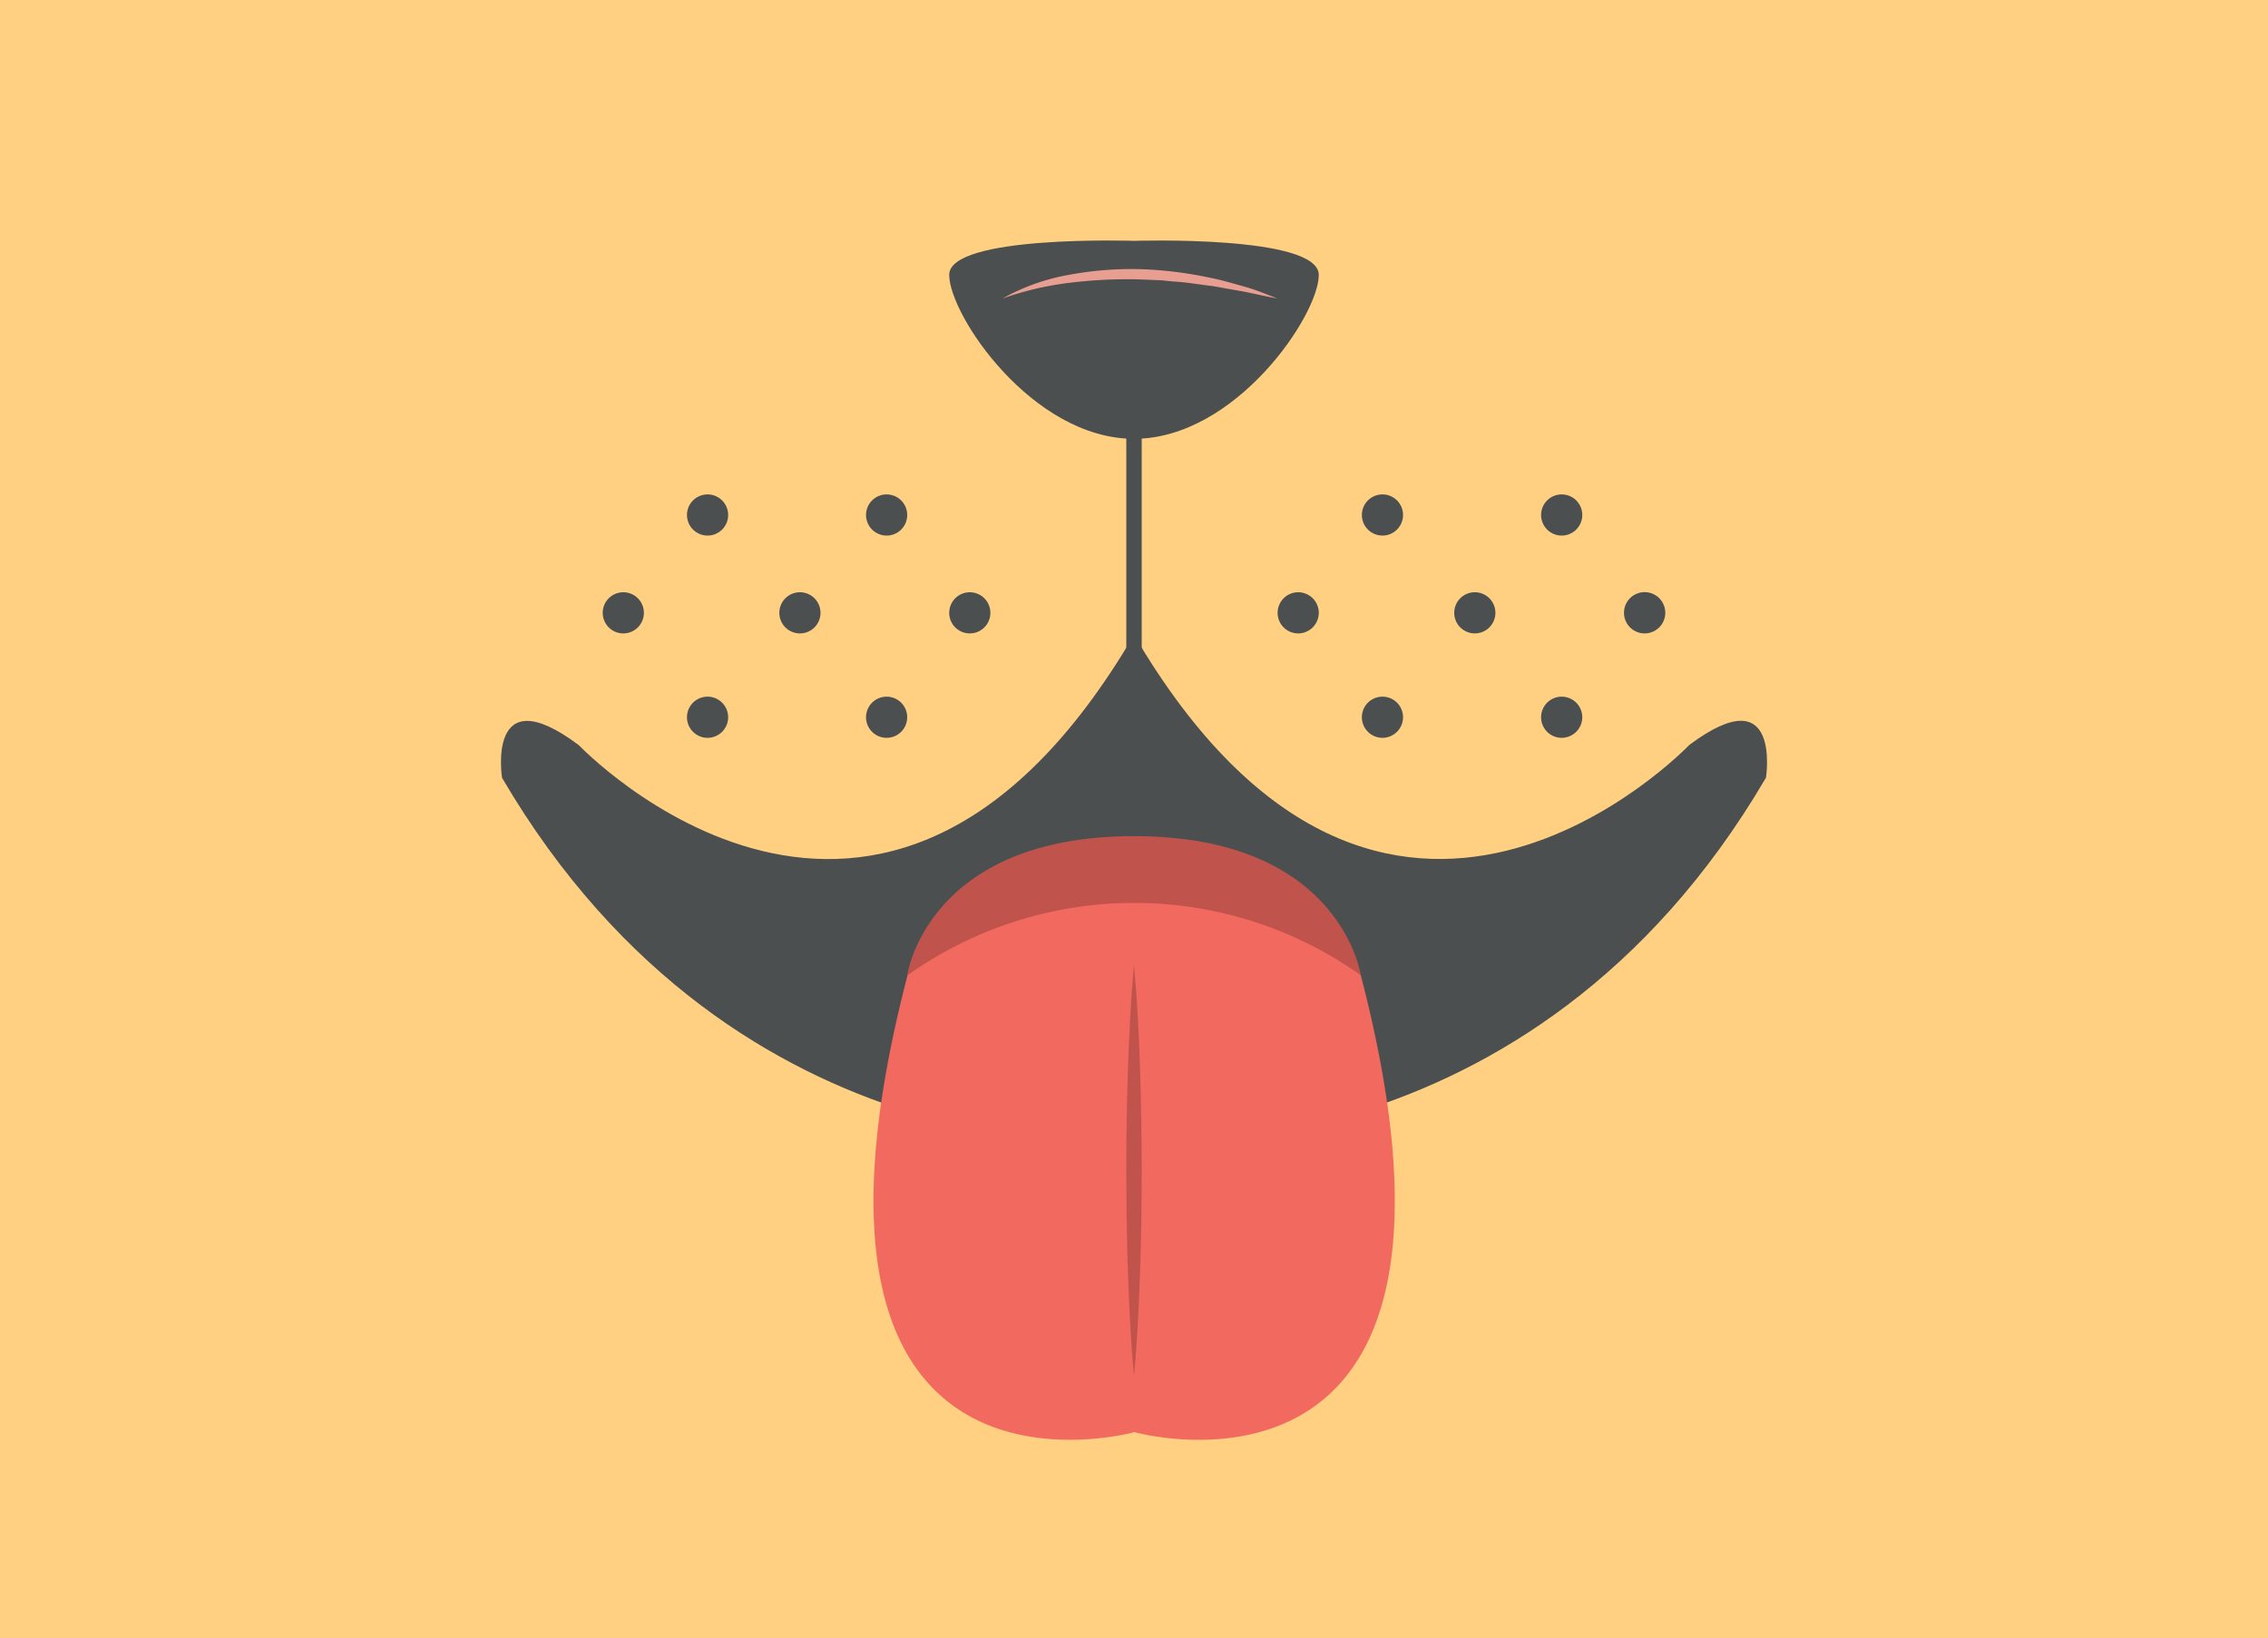
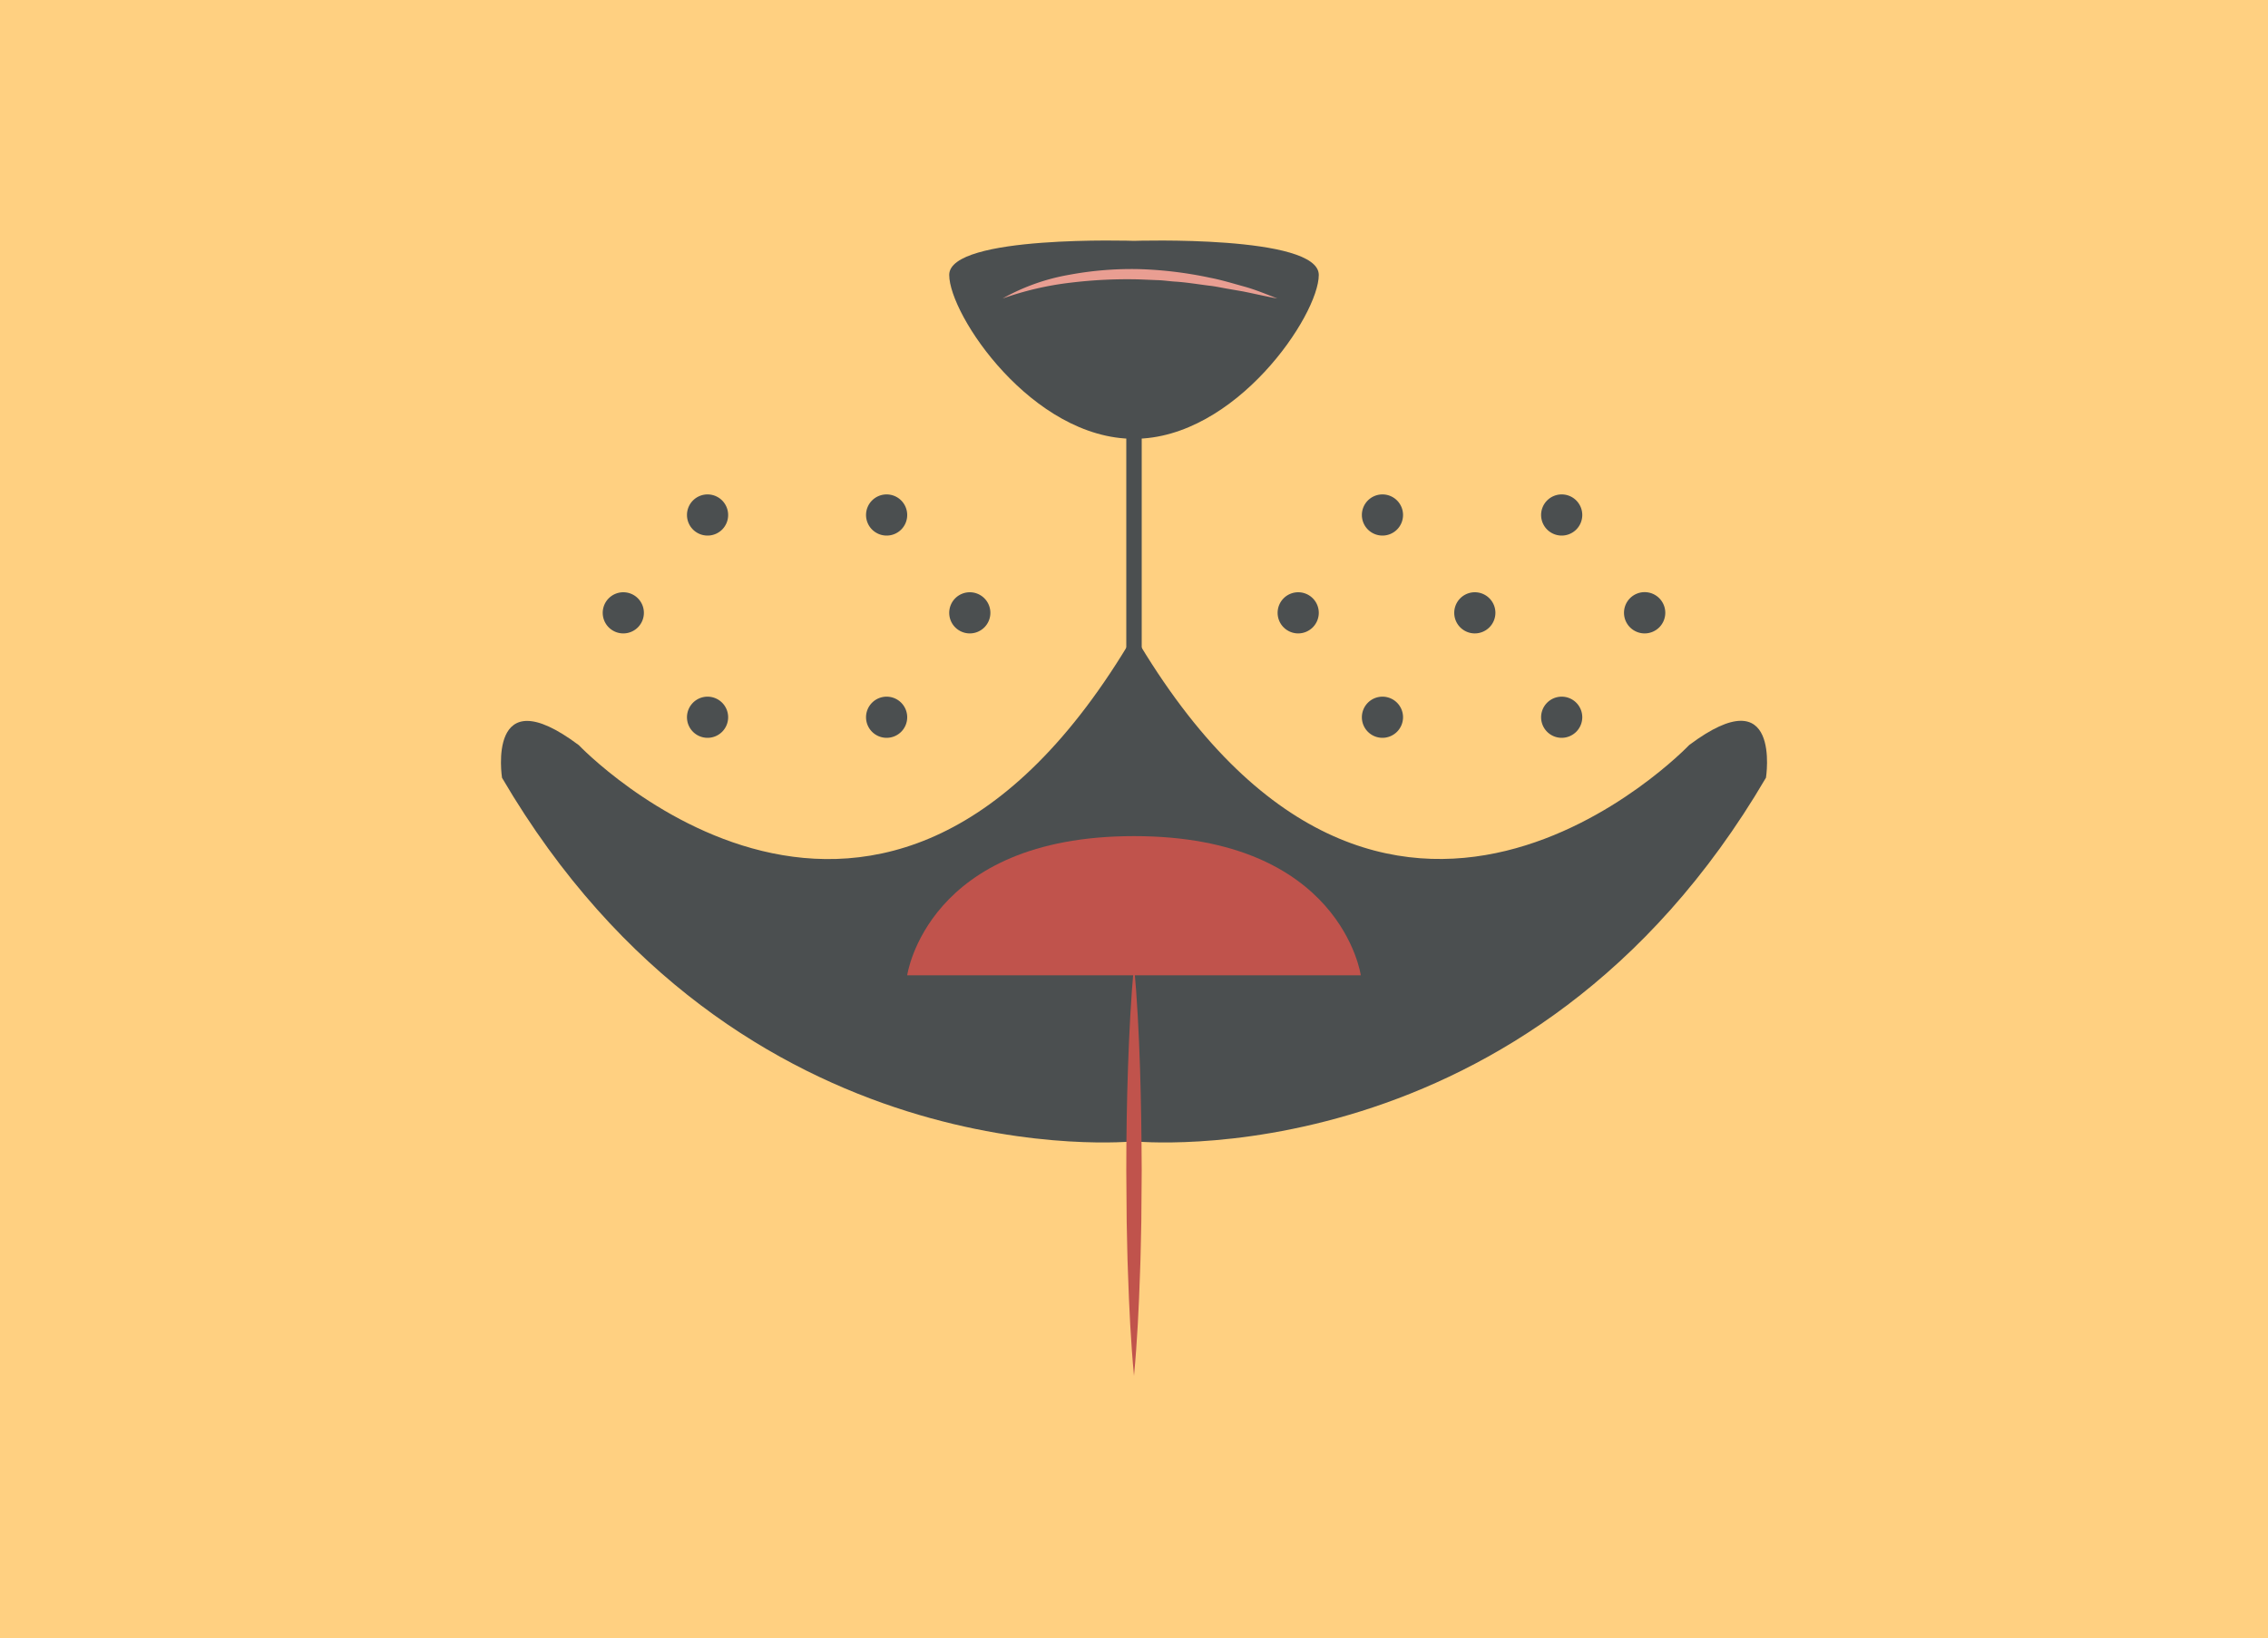
<svg xmlns="http://www.w3.org/2000/svg" viewBox="0 0 400 289">
  <defs>
    <style>.cls-1{fill:#ffd081;}.cls-2{fill:#4b4f50;}.cls-3{fill:none;stroke:#4b4f50;stroke-linecap:round;stroke-linejoin:round;stroke-width:2.72px;}.cls-4{fill:#c0534c;}.cls-5{fill:#f1695f;}.cls-6{fill:#e99e92;}</style>
  </defs>
  <title>voorwaarden</title>
  <g id="BACKGROUND">
    <rect class="cls-1" width="400" height="289" />
  </g>
  <g id="OBJECTS">
    <path class="cls-2" d="M297.92,131.43S244.36,187.68,200,112c-44.36,75.7-97.92,19.45-97.92,19.45-16.37-12.26-13.54,5.76-13.54,5.76C130.32,208.54,200,201.34,200,201.34s69.68,7.2,111.46-64.15C311.46,137.19,314.29,119.17,297.92,131.43Z" />
-     <path class="cls-2" d="M144.71,108.11a3.63,3.63,0,1,0-3.63,3.63A3.63,3.63,0,0,0,144.71,108.11Z" />
    <path class="cls-2" d="M174.67,108.11a3.63,3.63,0,1,0-3.63,3.63A3.63,3.63,0,0,0,174.67,108.11Z" />
    <path class="cls-2" d="M113.56,108.11a3.63,3.63,0,1,0-3.63,3.63A3.63,3.63,0,0,0,113.56,108.11Z" />
    <path class="cls-2" d="M128.42,126.52a3.63,3.63,0,1,0-3.63,3.64A3.63,3.63,0,0,0,128.42,126.52Z" />
    <path class="cls-2" d="M160,126.52a3.63,3.63,0,1,0-3.63,3.64A3.63,3.63,0,0,0,160,126.52Z" />
    <path class="cls-2" d="M128.42,90.85a3.63,3.63,0,1,0-3.63,3.63A3.62,3.62,0,0,0,128.42,90.85Z" />
    <path class="cls-2" d="M160,90.85a3.63,3.63,0,1,0-3.63,3.63A3.62,3.62,0,0,0,160,90.85Z" />
    <path class="cls-2" d="M263.74,108.11a3.63,3.63,0,1,0-3.63,3.63A3.64,3.64,0,0,0,263.74,108.11Z" />
    <path class="cls-2" d="M293.7,108.11a3.64,3.64,0,1,0-3.63,3.63A3.64,3.64,0,0,0,293.7,108.11Z" />
    <path class="cls-2" d="M232.59,108.11a3.63,3.63,0,1,0-3.63,3.63A3.64,3.64,0,0,0,232.59,108.11Z" />
    <path class="cls-2" d="M247.45,126.52a3.63,3.63,0,1,0-3.63,3.64A3.64,3.64,0,0,0,247.45,126.52Z" />
    <path class="cls-2" d="M279.06,126.52a3.63,3.63,0,1,0-3.63,3.64A3.64,3.64,0,0,0,279.06,126.52Z" />
    <path class="cls-2" d="M247.45,90.85a3.63,3.63,0,1,0-3.63,3.63A3.63,3.63,0,0,0,247.45,90.85Z" />
    <path class="cls-2" d="M279.06,90.85a3.63,3.63,0,1,0-3.63,3.63A3.63,3.63,0,0,0,279.06,90.85Z" />
    <path class="cls-2" d="M200,42.49s-32.59-1.09-32.59,6S182.07,77.41,200,77.41s32.59-21.82,32.59-28.91S200,42.49,200,42.49Z" />
    <line class="cls-3" x1="200" y1="66.17" x2="200" y2="123.22" />
    <path class="cls-4" d="M160,172.05s3.44-24.55,40-24.55,40,24.55,40,24.55Z" />
-     <path class="cls-5" d="M240,172.05a68.94,68.94,0,0,0-79.94,0c-25.81,99,40,80.59,40,80.59S265.78,271.08,240,172.05Z" />
    <path class="cls-4" d="M200,170.23c.56,6,.86,12.08,1.06,18.12s.27,12.08.3,18.12l-.07,9.06c-.08,3-.1,6-.23,9.06-.2,6-.49,12.08-1.06,18.12-.57-6-.86-12.08-1.06-18.12-.13-3-.15-6-.23-9.06l-.07-9.06c0-6,.09-12.08.3-18.12S199.44,176.27,200,170.23Z" />
    <path class="cls-6" d="M176.82,52.66a36.72,36.72,0,0,1,11.73-4.18,60,60,0,0,1,12.48-1A69.81,69.81,0,0,1,213.43,49c2,.38,4,1,6,1.55s3.93,1.36,5.86,2.11c-2.05-.37-4.06-.85-6.07-1.25l-3-.52c-1-.18-2-.4-3-.5-2-.25-4.05-.6-6.09-.72-1-.07-2-.23-3.05-.25L201,49.29a83,83,0,0,0-12.21.58A54.58,54.58,0,0,0,176.82,52.66Z" />
  </g>
</svg>